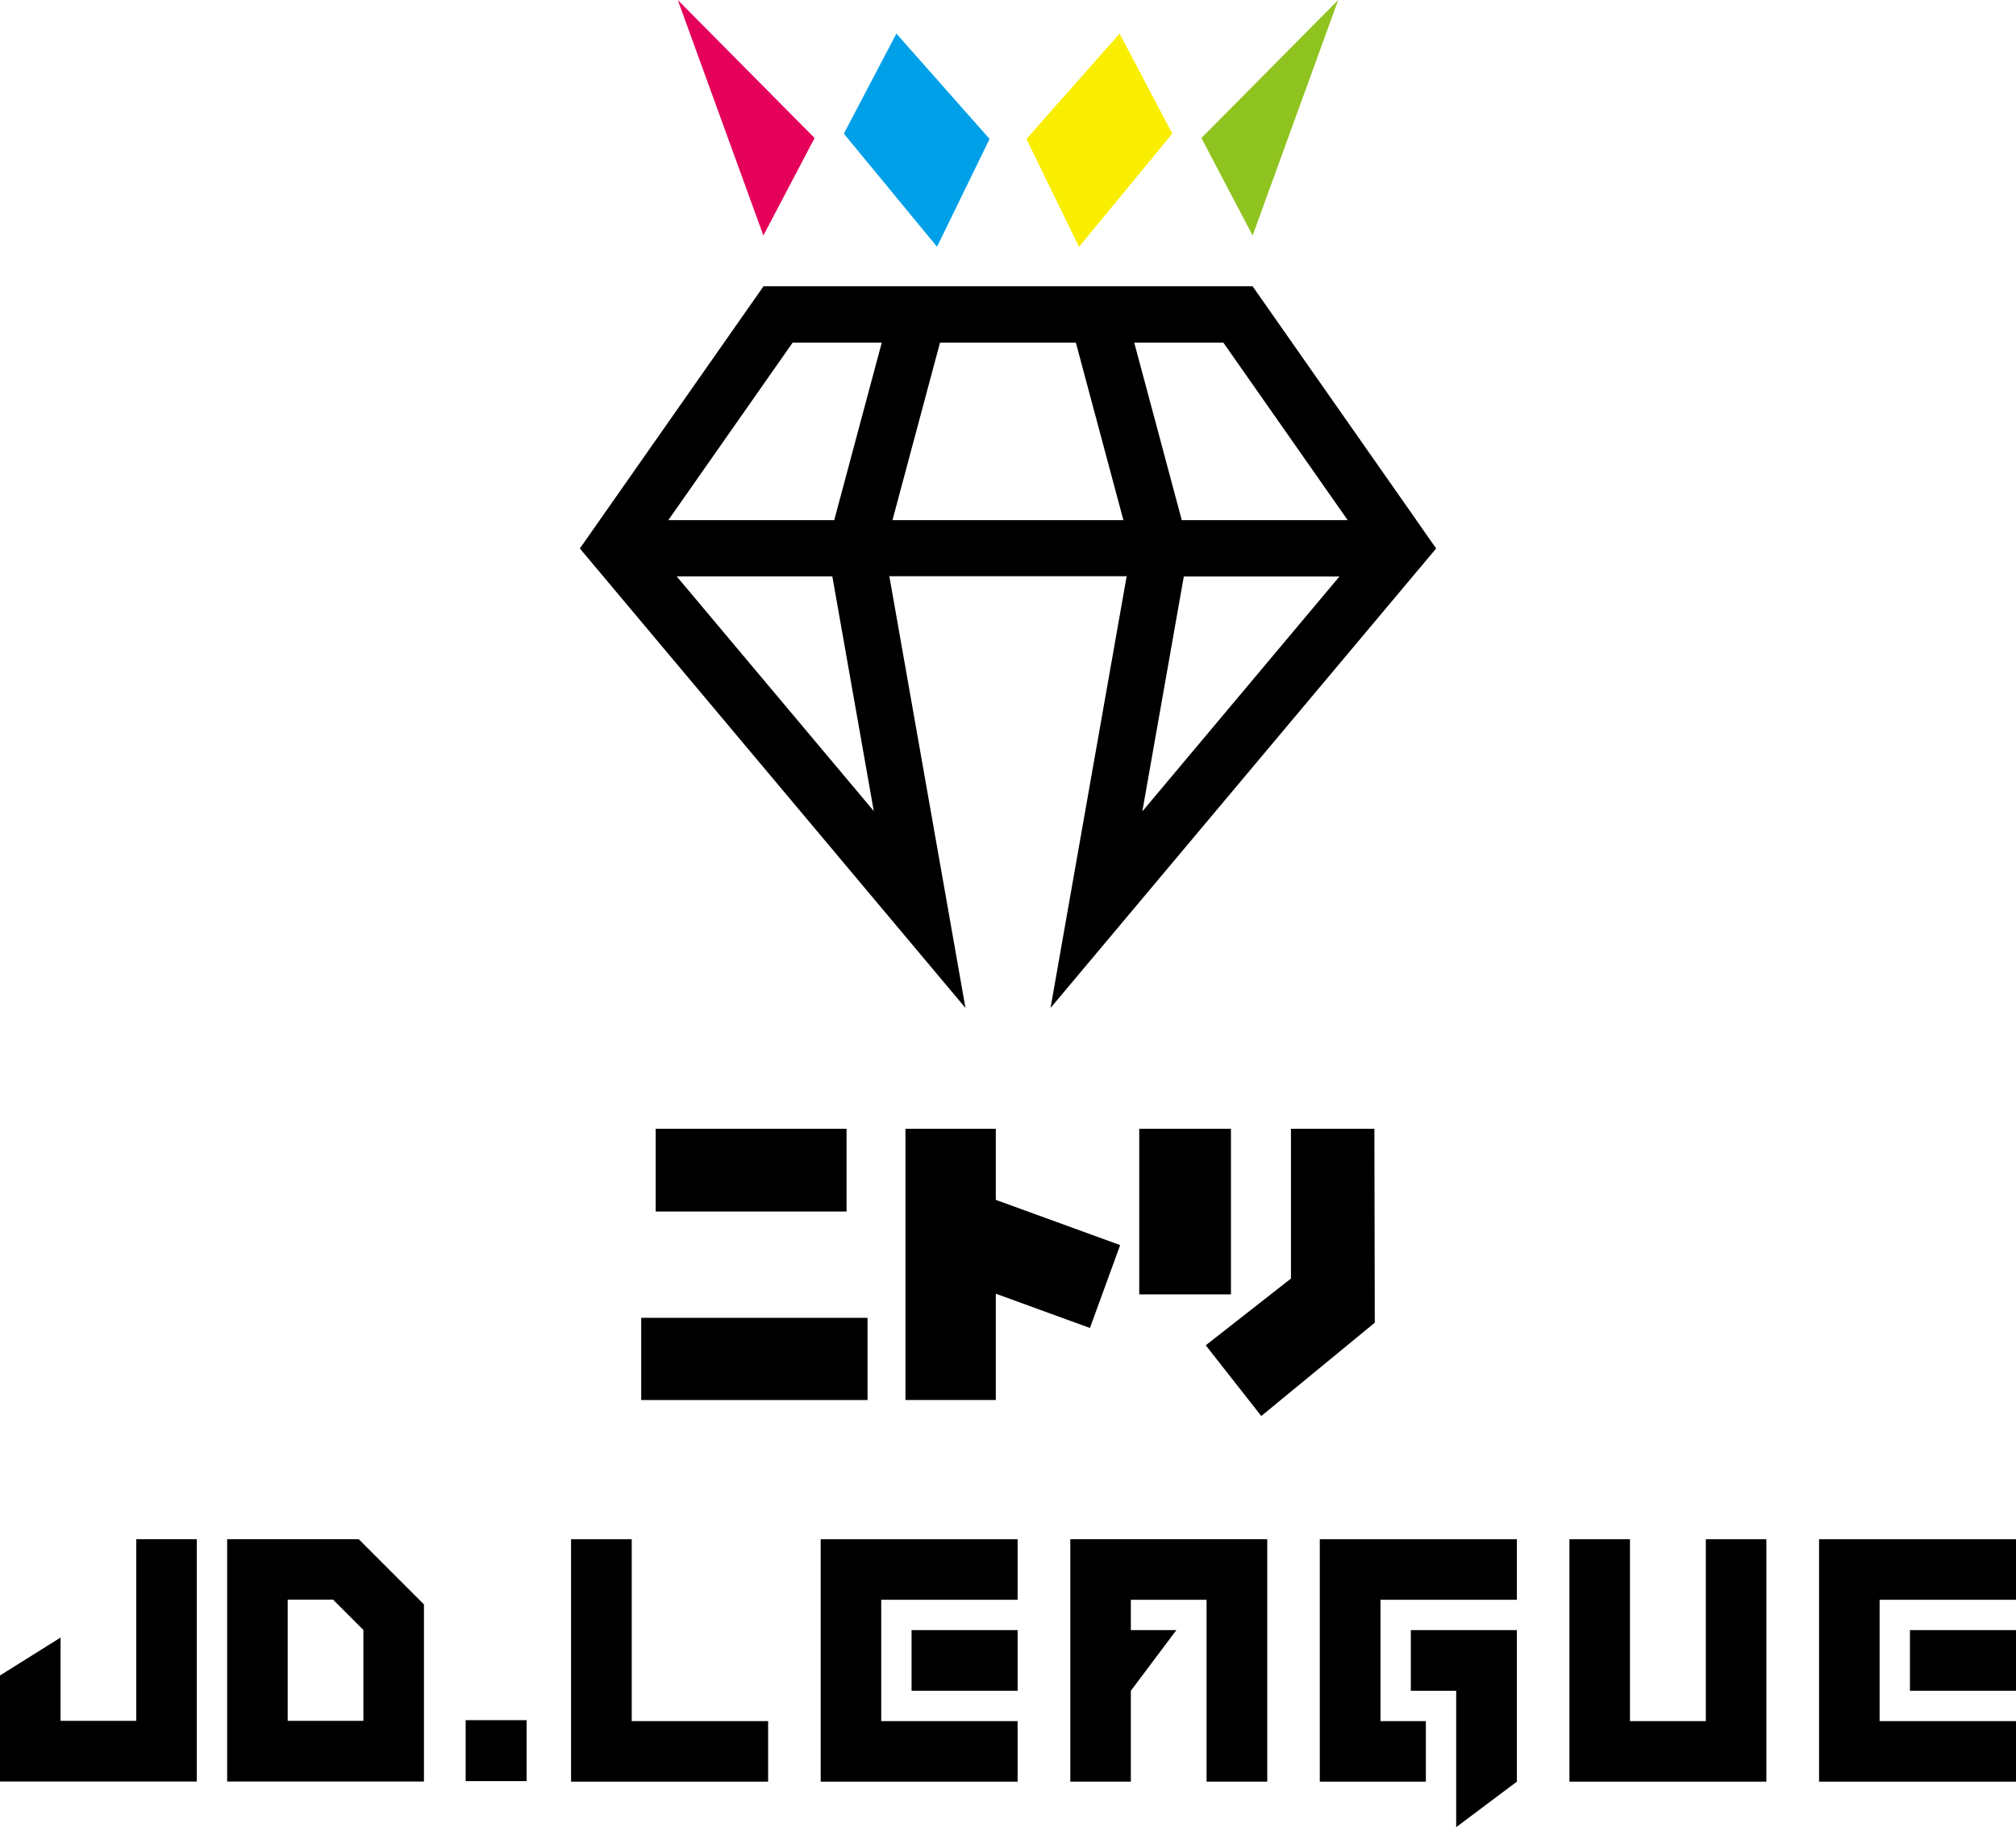
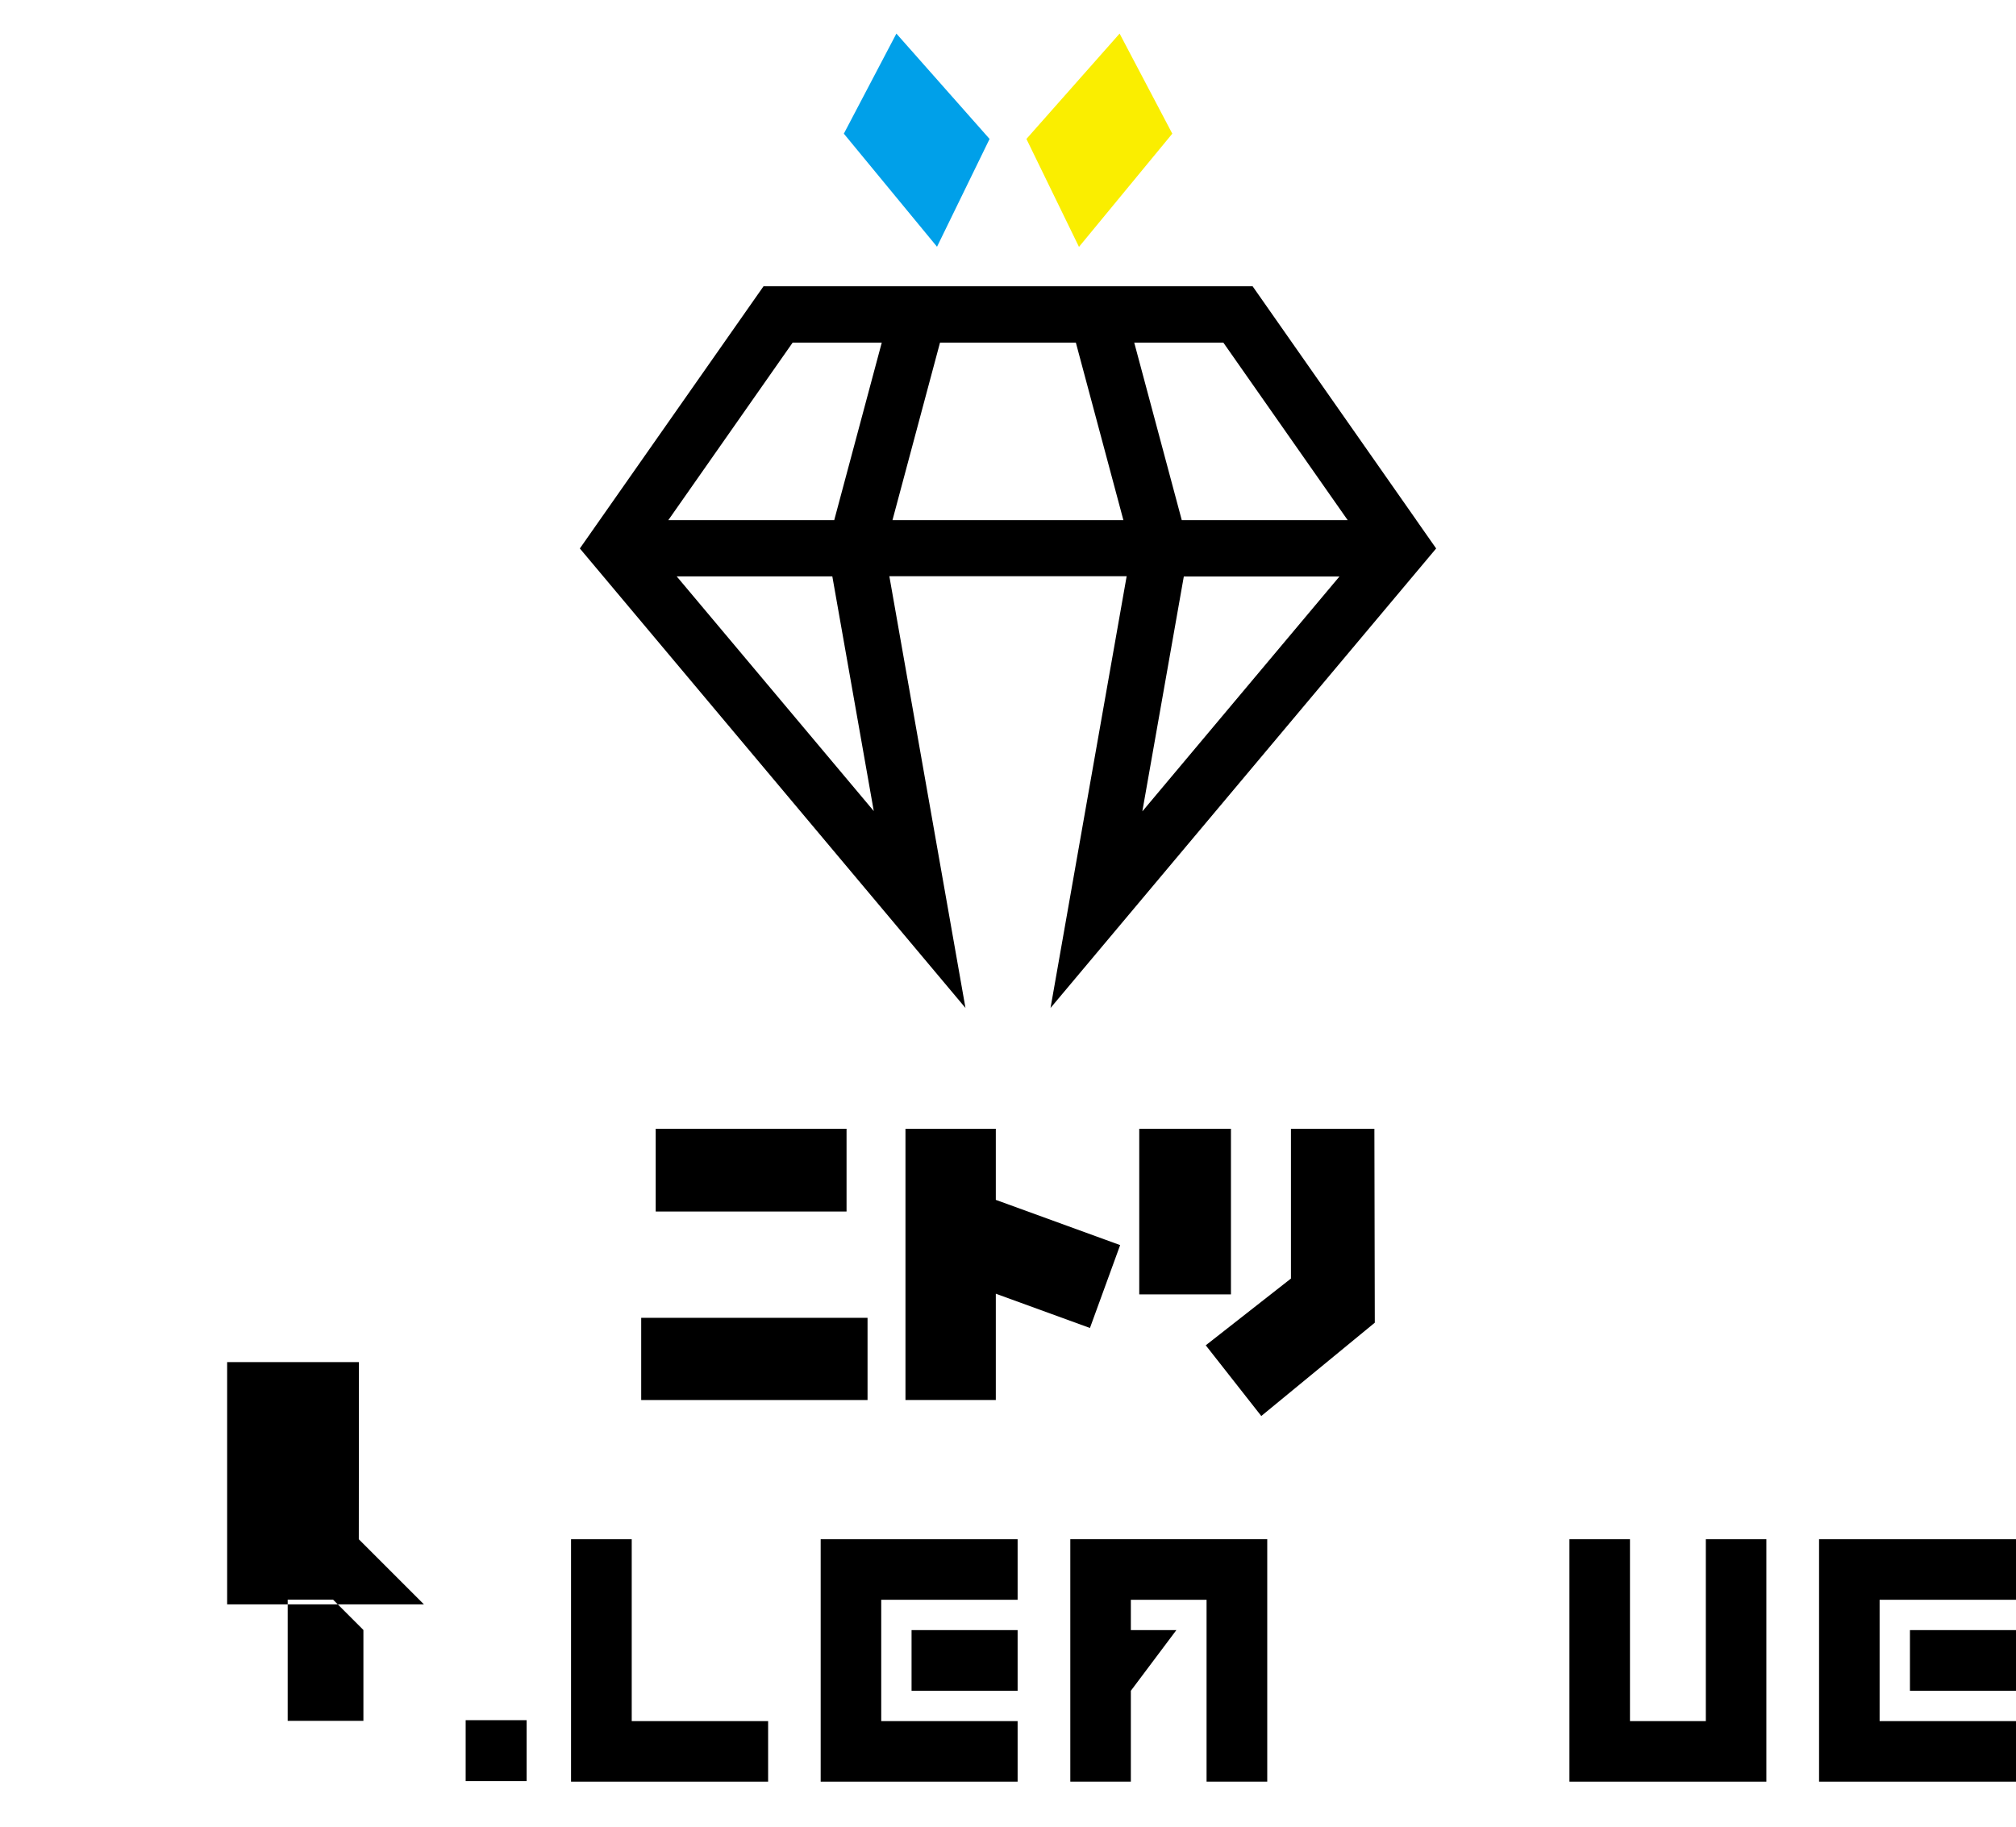
<svg xmlns="http://www.w3.org/2000/svg" id="_レイヤー_2" data-name="レイヤー 2" viewBox="0 0 148.84 134.92">
  <defs>
    <style>
      .cls-1 {
        fill: #e5005a;
      }

      .cls-1, .cls-2, .cls-3, .cls-4 {
        fill-rule: evenodd;
      }

      .cls-2 {
        fill: #faee00;
      }

      .cls-3 {
        fill: #8fc31f;
      }

      .cls-4 {
        fill: #00a0e9;
      }
    </style>
  </defs>
  <g id="_レイヤー_1-2" data-name="レイヤー 1">
    <g>
      <g>
        <path d="M104.57,38.41c-2.66-3.8-9.49-13.55-12.09-17.27h-36.11c-3.4,4.85-10.15,14.5-13.56,19.36,5.71,6.8,22.89,27.28,28.47,33.93-.96-5.44-4.6-26.07-5.62-31.88h17.52c-1.05,5.92-4.64,26.33-5.62,31.88,5.56-6.62,22.79-27.16,28.47-33.93l-1.47-2.1ZM49.96,42.56h11.49l3.06,17.33-14.55-17.33ZM61.59,38.41h-12.25l9.18-13.11h6.58l-3.51,13.11ZM65.89,38.41l3.51-13.11h10.03l3.51,13.11h-17.06ZM84.34,59.9l3.06-17.33h11.49l-14.54,17.33ZM87.25,38.41l-3.51-13.11h6.58l9.18,13.11h-12.25Z" />
        <polygon class="cls-2" points="75.78 10.26 79.66 18.23 86.55 9.87 82.66 2.48 75.78 10.26" />
-         <polygon class="cls-1" points="56.36 17.39 60.14 10.19 50.04 0 56.36 17.39" />
        <polygon class="cls-4" points="62.3 9.87 69.18 18.22 73.06 10.26 66.18 2.48 62.3 9.87" />
-         <polygon class="cls-3" points="92.48 17.39 98.8 0 88.7 10.19 92.48 17.39" />
      </g>
      <g>
        <polygon points="46.64 113.66 42.16 113.66 42.16 131.56 56.71 131.56 56.71 127.09 46.64 127.09 46.64 113.66" />
        <polygon points="60.59 131.56 75.13 131.56 75.13 127.09 65.06 127.09 65.06 118.13 75.13 118.13 75.13 113.66 60.59 113.66 60.59 131.56" />
        <rect x="67.3" y="120.37" width="7.83" height="4.48" />
        <polygon points="79.02 131.56 83.49 131.56 83.49 124.85 86.85 120.37 83.49 120.37 83.49 118.13 89.08 118.13 89.08 131.56 93.56 131.56 93.56 113.66 79.02 113.66 79.02 131.56" />
-         <polygon points="104.16 124.85 107.51 124.85 107.51 134.92 111.99 131.56 111.99 120.37 104.16 120.37 104.16 124.85" />
-         <polygon points="97.44 131.56 105.27 131.56 105.27 127.09 101.92 127.09 101.92 118.13 111.99 118.13 111.99 113.66 97.44 113.66 97.44 131.56" />
        <polygon points="125.94 127.09 120.34 127.09 120.34 113.66 115.87 113.66 115.87 131.56 130.41 131.56 130.41 113.66 125.94 113.66 125.94 127.09" />
        <rect x="141.01" y="120.37" width="7.83" height="4.48" />
        <polygon points="134.3 131.56 148.84 131.56 148.84 127.09 138.77 127.09 138.77 118.13 148.84 118.13 148.84 113.66 134.3 113.66 134.3 131.56" />
-         <polygon points="4.47 120.92 4.47 127.07 10.06 127.07 10.06 113.66 14.53 113.66 14.53 131.55 0 131.55 0 123.72 4.47 120.92" />
-         <path d="M26.49,113.66l4.81,4.81v13.08h-14.53v-17.89h9.73ZM21.24,127.07h5.59v-6.71l-2.24-2.24h-3.35v8.94Z" />
+         <path d="M26.49,113.66l4.81,4.81h-14.53v-17.89h9.73ZM21.24,127.07h5.59v-6.71l-2.24-2.24h-3.35v8.94Z" />
        <rect x="34.38" y="127.02" width="4.5" height="4.5" />
        <rect x="48.41" y="83.35" width="14.09" height="6.11" />
        <rect x="47.34" y="97.31" width="16.71" height="6.07" />
        <polygon points="73.52 83.35 66.85 83.35 66.85 103.38 73.52 103.38 73.52 95.53 80.47 98.06 82.7 91.94 73.52 88.6 73.52 83.35" />
        <rect x="84.11" y="83.35" width="6.77" height="12.23" />
        <polygon points="101.47 83.35 95.31 83.35 95.31 94.41 89.02 99.34 93.12 104.56 101.5 97.67 101.47 83.35" />
      </g>
    </g>
  </g>
</svg>